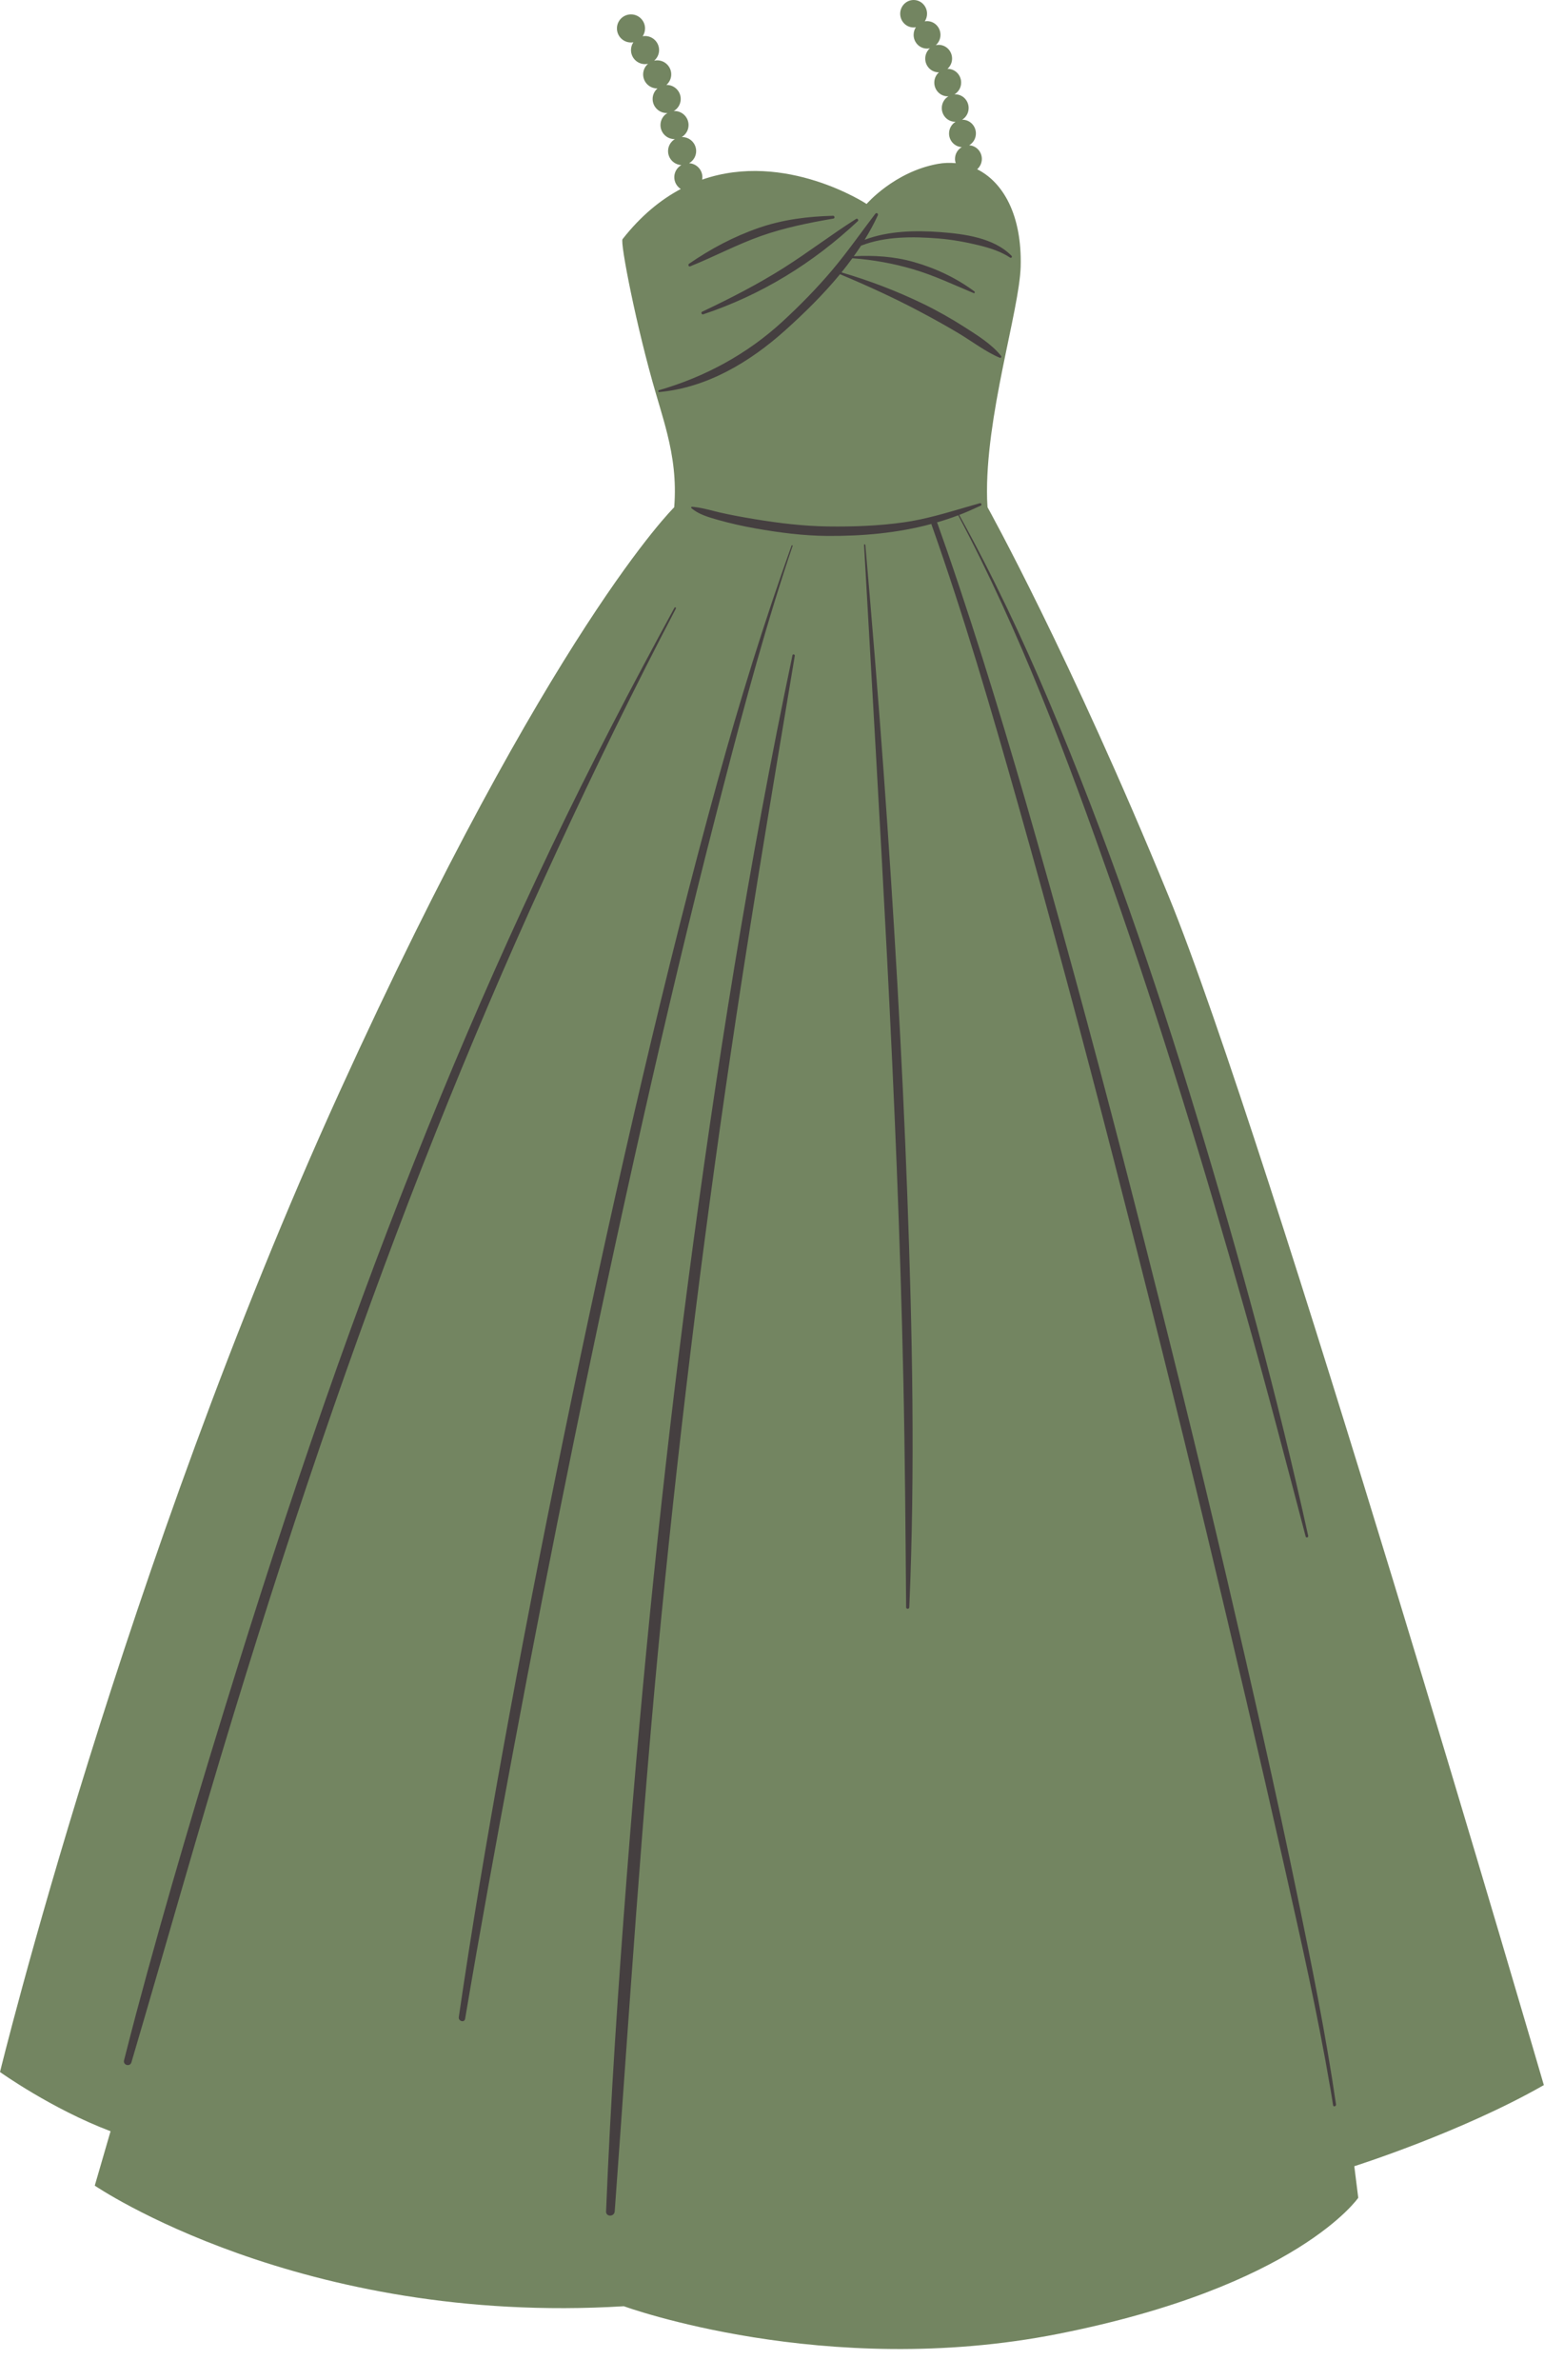
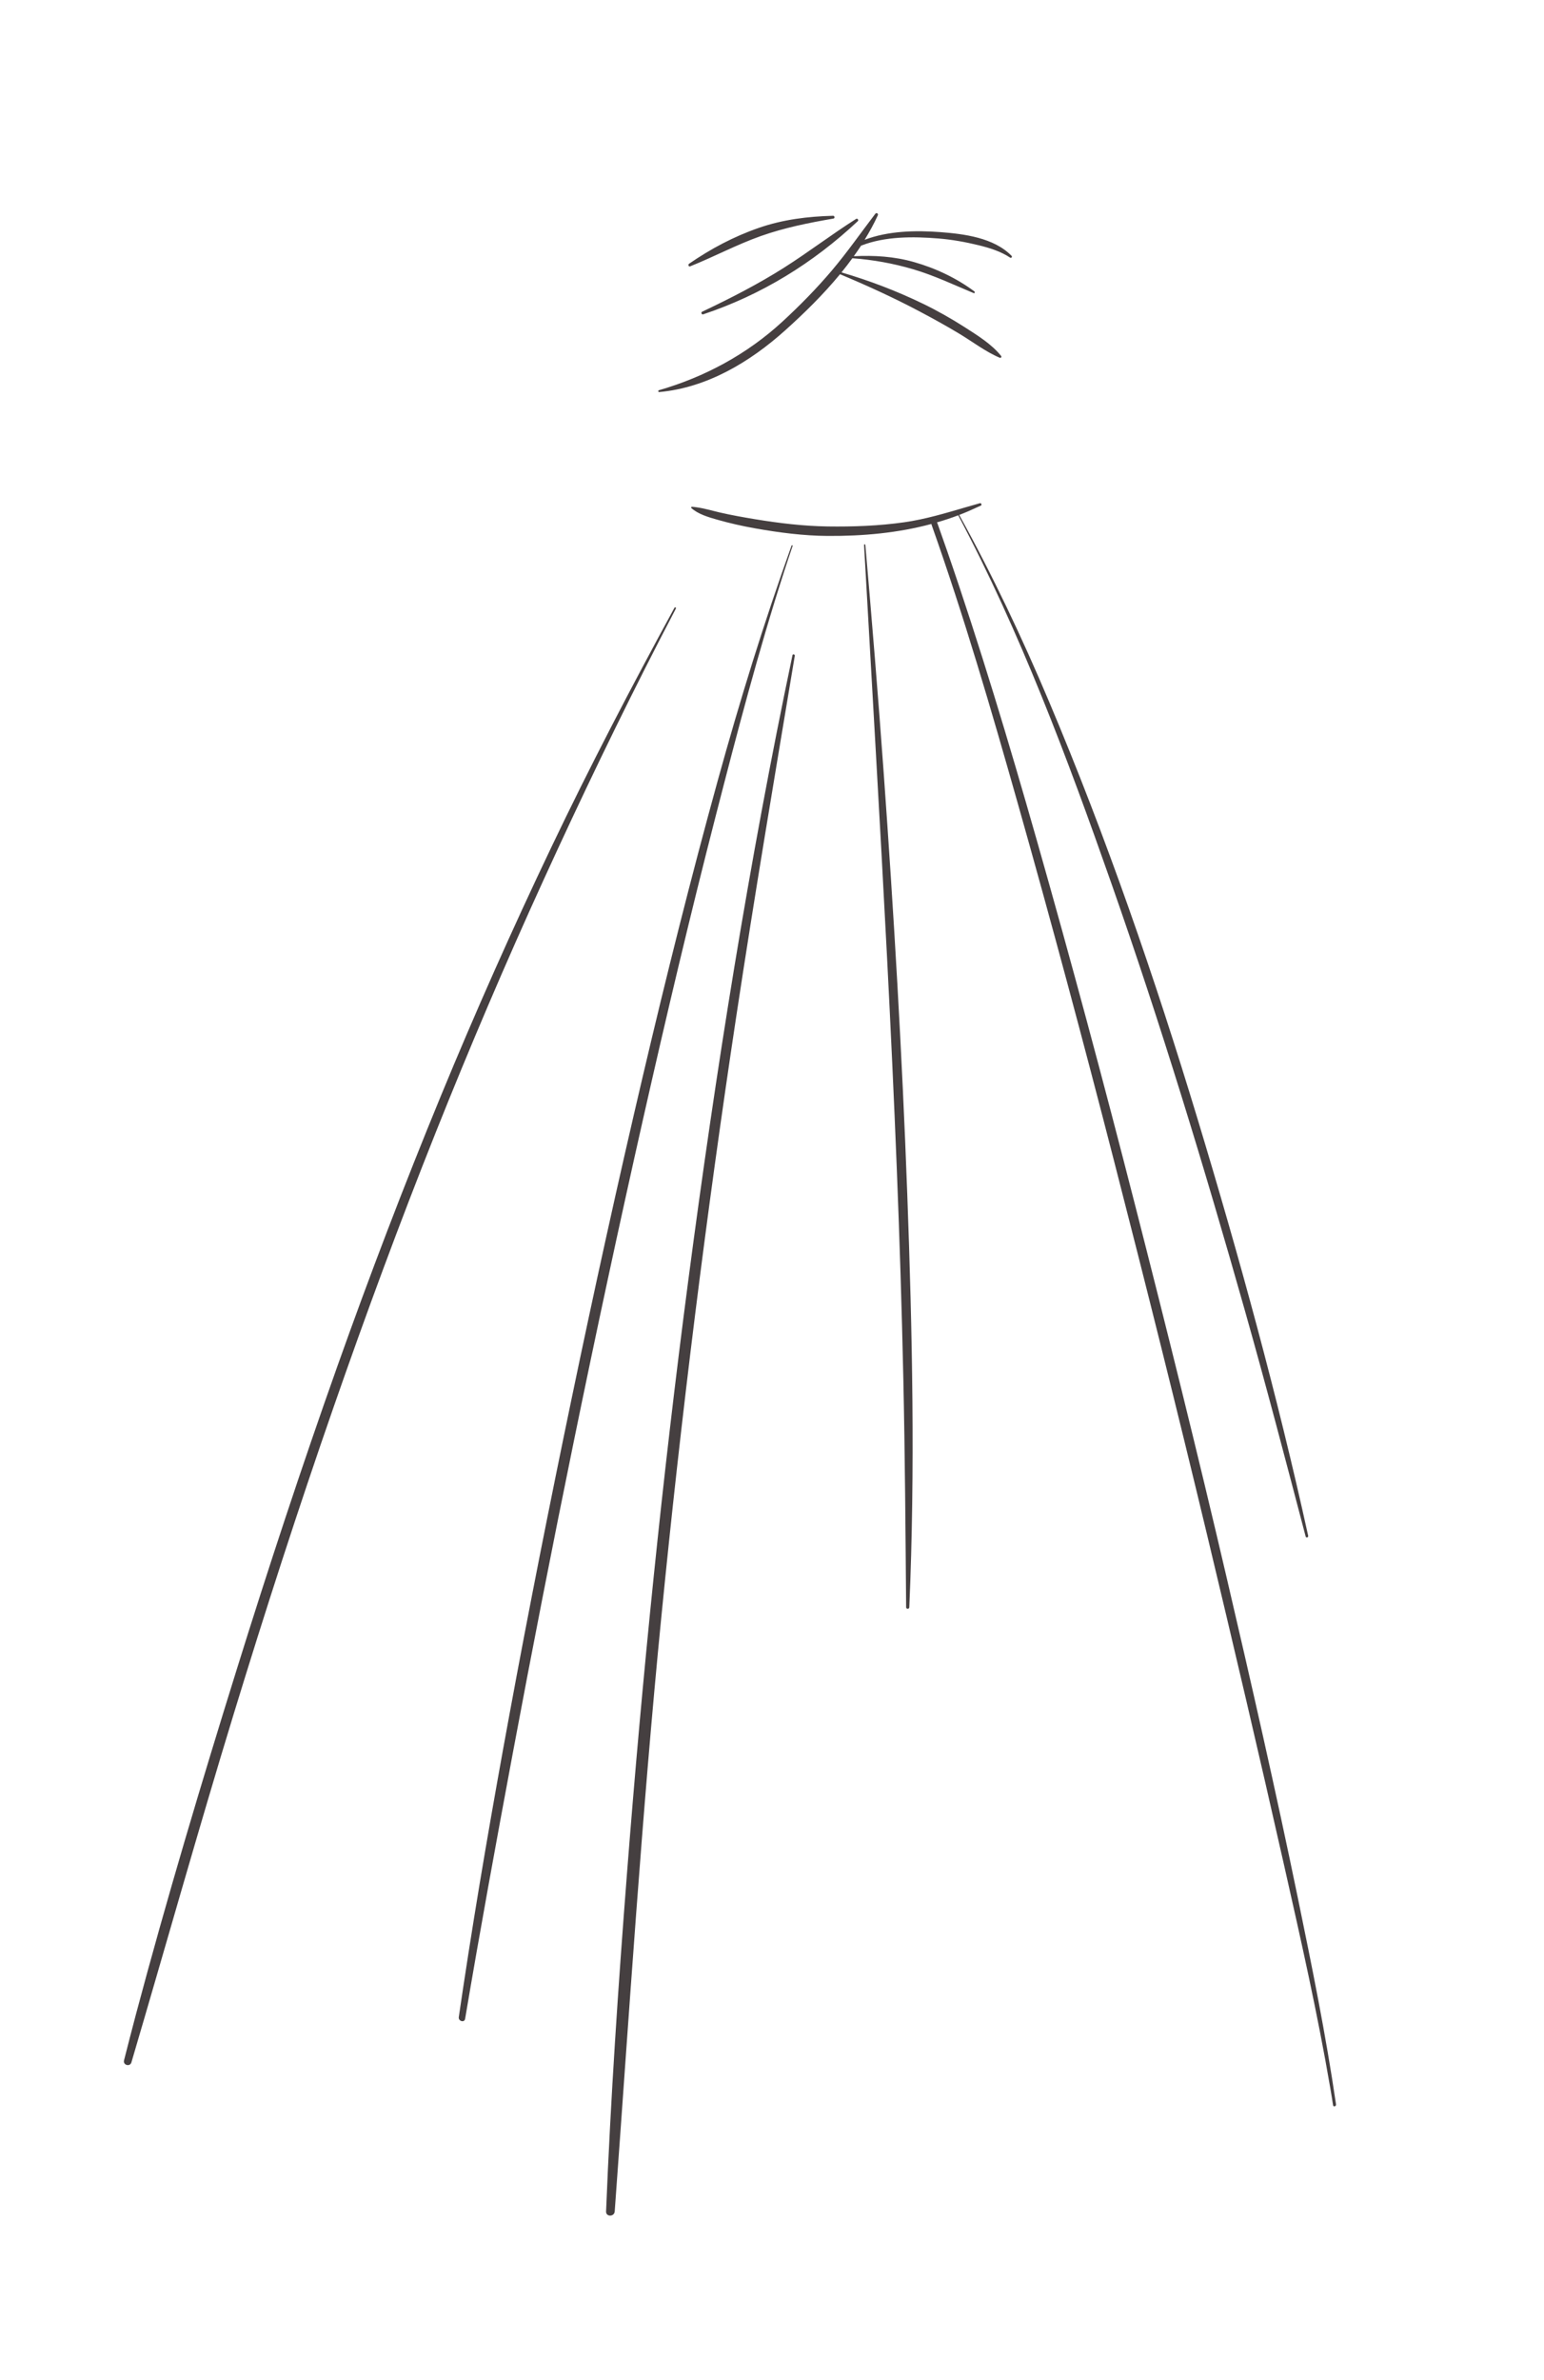
<svg xmlns="http://www.w3.org/2000/svg" fill="#000000" height="579.2" preserveAspectRatio="xMidYMid meet" version="1" viewBox="0.0 0.0 375.8 579.2" width="375.8" zoomAndPan="magnify">
  <g id="change1_1">
-     <path d="M329.629,527.157l0.961,7.688c0,0-14.852,21.609-73.037,33.115c-56.7,11.212-105.712-6.727-105.712-6.727 c-78.803,4.805-128.776-29.351-128.776-29.351l3.844-13.234C12.493,513.183,0,504.233,0,504.233s30.092-123.087,82.647-238.512 c51.414-112.919,81.451-142.275,81.451-142.275c0.526-6.634-0.308-12.253-1.643-17.691c-0.004-0.018-0.009-0.036-0.013-0.054 c-0.263-1.069-0.545-2.131-0.84-3.192c-0.006-0.022-0.012-0.044-0.018-0.065c-0.297-1.066-0.605-2.131-0.921-3.203 c-0.004-0.012-0.007-0.025-0.011-0.037c-0.145-0.494-0.294-0.995-0.441-1.492c-0.174-0.587-0.349-1.177-0.523-1.77 c-4.805-16.337-8.793-36.94-8.168-37.738c4.482-5.716,9.298-9.62,14.176-12.21c-0.948-0.608-1.579-1.665-1.579-2.874 c0-1.267,0.697-2.361,1.721-2.951c-1.801-0.097-3.236-1.575-3.236-3.401c0-1.247,0.675-2.328,1.673-2.925 c-0.035,0.001-0.067,0.01-0.102,0.01c-1.889,0-3.419-1.531-3.419-3.419c0-1.267,0.697-2.36,1.721-2.951 c-0.071,0.004-0.138,0.021-0.21,0.021c-1.889,0-3.42-1.531-3.42-3.419c0-1.031,0.466-1.945,1.188-2.572 c-0.026,0.001-0.051,0.008-0.077,0.008c-1.889,0-3.42-1.531-3.42-3.419c0-1.035,0.47-1.952,1.197-2.579 c-0.237,0.052-0.482,0.084-0.735,0.084c-1.889,0-3.419-1.531-3.419-3.419c0-0.706,0.214-1.362,0.581-1.907 c-0.19,0.033-0.382,0.059-0.581,0.059c-1.889,0-3.42-1.531-3.42-3.419s1.531-3.419,3.42-3.419s3.419,1.531,3.419,3.419 c0,0.706-0.214,1.362-0.581,1.907c0.19-0.033,0.382-0.059,0.581-0.059c1.889,0,3.419,1.531,3.419,3.42 c0,1.035-0.47,1.952-1.196,2.579c0.237-0.052,0.482-0.084,0.734-0.084c1.888,0,3.419,1.531,3.419,3.42 c0,1.031-0.466,1.945-1.188,2.572c0.026-0.001,0.051-0.008,0.077-0.008c1.889,0,3.419,1.531,3.419,3.419 c0,1.267-0.697,2.36-1.721,2.951c0.071-0.004,0.138-0.021,0.21-0.021c1.889,0,3.419,1.531,3.419,3.42 c0,1.247-0.675,2.328-1.673,2.925c0.035-0.001,0.067-0.01,0.102-0.01c1.889,0,3.42,1.531,3.42,3.419 c0,1.267-0.697,2.361-1.721,2.951c1.801,0.097,3.236,1.575,3.236,3.401c0,0.203-0.026,0.4-0.06,0.593 c20.287-7.075,40.032,5.917,40.032,5.917s6.741-7.825,17.313-9.747c1.478-0.269,2.941-0.312,4.373-0.175 c-0.104-0.326-0.174-0.667-0.174-1.029c0-1.237,0.666-2.304,1.644-2.881c-1.721-0.095-3.091-1.538-3.091-3.32 c0-1.218,0.645-2.272,1.598-2.855c-0.033,0.001-0.064,0.01-0.098,0.01c-1.804,0-3.267-1.494-3.267-3.338 c0-1.237,0.666-2.304,1.644-2.881c-0.068,0.004-0.132,0.021-0.201,0.021c-1.804,0-3.267-1.494-3.267-3.338 c0-1.007,0.445-1.898,1.135-2.51c-0.025,0.001-0.049,0.008-0.074,0.008c-1.804,0-3.267-1.494-3.267-3.338 c0-1.011,0.449-1.905,1.143-2.517c-0.227,0.051-0.46,0.082-0.702,0.082c-1.804,0-3.267-1.494-3.267-3.338 c0-0.689,0.205-1.33,0.555-1.862c-0.181,0.032-0.365,0.057-0.555,0.057c-1.804,0-3.266-1.494-3.266-3.338S220.567,0,222.371,0 c1.804,0,3.267,1.494,3.267,3.338c0,0.689-0.205,1.33-0.555,1.862c0.181-0.032,0.365-0.057,0.555-0.057 c1.804,0,3.267,1.494,3.267,3.338c0,1.011-0.449,1.905-1.143,2.517c0.226-0.051,0.46-0.082,0.702-0.082 c1.804,0,3.267,1.495,3.267,3.338c0,1.007-0.445,1.898-1.135,2.51c0.025-0.001,0.049-0.008,0.074-0.008 c1.804,0,3.267,1.495,3.267,3.338c0,1.237-0.666,2.304-1.644,2.881c0.068-0.004,0.132-0.021,0.201-0.021 c1.804,0,3.267,1.494,3.267,3.338c0,1.218-0.645,2.272-1.598,2.855c0.033-0.001,0.064-0.01,0.098-0.01 c1.804,0,3.267,1.494,3.267,3.338c0,1.237-0.666,2.304-1.644,2.881c1.721,0.095,3.091,1.538,3.091,3.32 c0,1.008-0.446,1.901-1.138,2.513c6.314,3.166,10.916,11.103,10.588,23.677c-0.016,0.618-0.066,1.3-0.134,2.019 c-0.008,0.081-0.013,0.157-0.021,0.239c-0.07,0.694-0.164,1.437-0.275,2.213c-0.018,0.126-0.035,0.251-0.054,0.38 c-0.114,0.773-0.246,1.584-0.392,2.429c-0.026,0.15-0.053,0.303-0.08,0.455c-0.152,0.86-0.317,1.749-0.495,2.672 c-0.027,0.14-0.056,0.285-0.083,0.426c-0.187,0.957-0.382,1.937-0.589,2.952c-0.019,0.092-0.039,0.189-0.058,0.282 c-0.208,1.015-0.424,2.056-0.645,3.121c-0.242,1.165-0.491,2.358-0.743,3.572c-0.021,0.104-0.043,0.206-0.064,0.31 c-0.234,1.132-0.471,2.287-0.706,3.454c-0.035,0.174-0.07,0.348-0.105,0.522c-0.231,1.151-0.46,2.317-0.686,3.492 c-0.03,0.157-0.06,0.315-0.09,0.472c-0.23,1.212-0.456,2.433-0.673,3.662c-0.015,0.083-0.028,0.166-0.043,0.249 c-0.221,1.262-0.434,2.529-0.634,3.799c-0.005,0.035-0.011,0.069-0.017,0.104c-0.195,1.245-0.375,2.491-0.543,3.735 c-0.02,0.148-0.041,0.297-0.061,0.445c-0.158,1.196-0.298,2.389-0.424,3.575c-0.02,0.185-0.039,0.37-0.058,0.555 c-0.119,1.174-0.22,2.34-0.3,3.496c-0.013,0.179-0.023,0.358-0.035,0.537c-0.076,1.173-0.132,2.335-0.162,3.481 c-0.003,0.125-0.003,0.248-0.006,0.372c-0.025,1.2-0.028,2.387,0.005,3.548c0,0,0,0,0,0c0.02,0.682,0.067,1.345,0.108,2.011 c0,0,20.074,36.082,44.1,94.704c24.025,58.622,91.297,289.266,91.297,289.266C355.576,518.949,329.629,527.157,329.629,527.157z" fill="#738561" />
-   </g>
+     </g>
  <g id="change2_1">
    <path d="M160.378,94.963c11.185-3.224,21.497-8.806,30.067-16.702c4.235-3.902,8.299-8.035,12.02-12.432 c3.75-4.431,7.055-9.183,10.571-13.795c0.28-0.367,0.813-0.064,0.62,0.362c-0.927,2.05-2.031,4.024-3.211,5.959 c5.755-2.178,12.368-2.322,18.399-1.869c5.835,0.439,13.066,1.359,17.374,5.782c0.217,0.223-0.069,0.618-0.338,0.439 c-2.304-1.534-5-2.37-7.666-3.022c-3.246-0.795-6.521-1.382-9.854-1.653c-6.094-0.495-12.944-0.538-18.721,1.731 c-0.02,0.008-0.037,0.004-0.056,0.009c-0.566,0.876-1.17,1.731-1.779,2.584c4.957-0.251,9.794,0.038,14.628,1.411 c5.253,1.491,10.342,3.888,14.733,7.153c0.187,0.139,0.081,0.52-0.174,0.413c-4.898-2.041-9.679-4.324-14.787-5.823 c-4.766-1.398-9.776-2.313-14.746-2.663c-0.85,1.17-1.734,2.318-2.65,3.445c6.782,1.985,13.365,4.494,19.736,7.573 c3.521,1.702,6.977,3.654,10.269,5.765c3.052,1.957,6.557,4.119,8.844,6.985c0.205,0.256-0.044,0.563-0.338,0.439 c-3.459-1.464-6.627-3.913-9.841-5.849c-3.165-1.907-6.384-3.682-9.65-5.412c-6.298-3.336-12.797-6.307-19.373-9.058 c-4.084,4.953-8.719,9.5-13.354,13.662c-8.58,7.704-19.024,13.962-30.661,15.012C160.175,95.431,160.142,95.031,160.378,94.963z M167.977,64.817c5.791-2.317,11.331-5.293,17.212-7.376c5.704-2.021,11.726-3.23,17.678-4.252c0.386-0.066,0.293-0.689-0.092-0.679 c-6.204,0.167-12.233,0.912-18.129,2.958c-6.068,2.106-11.652,5.079-16.934,8.717C167.412,64.391,167.589,64.972,167.977,64.817z M170.886,75.862c-0.353,0.167-0.104,0.755,0.266,0.632c14.204-4.737,26.711-12.447,37.632-22.673 c0.285-0.266-0.085-0.754-0.419-0.543c-5.975,3.78-11.582,8.094-17.552,11.876C184.454,69.183,177.684,72.64,170.886,75.862z M192.882,159.451c-10.589,50.336-18.673,101.224-25.369,152.216c-6.3,47.976-11.166,96.12-14.919,144.36 c-2.128,27.349-3.973,54.73-5.079,82.14c-0.055,1.36,2.003,1.336,2.101,0c3.519-48.249,6.598-96.51,11.348-144.662 c4.827-48.939,10.912-97.739,18.268-146.363c4.422-29.23,9.34-58.38,14.215-87.537C193.507,159.242,192.961,159.078,192.882,159.451 z M315.858,461.728c-5.375-26.104-11.299-52.094-17.354-78.047c-7.07-30.306-14.586-60.515-22.296-90.665 c-7.581-29.648-15.512-59.214-23.891-88.647c-6.722-23.612-13.794-47.173-21.816-70.38c-0.772-2.234-1.557-4.464-2.357-6.689 c-0.025-0.069-0.066-0.117-0.103-0.171c1.744-0.506,3.475-1.076,5.186-1.727c15.154,28.56,26.582,59.111,37.271,89.564 c12.034,34.286,22.629,69.073,32.518,104.032c5.162,18.246,9.959,36.581,14.771,54.921c0.105,0.399,0.703,0.23,0.615-0.17 c-7.502-34.139-16.786-67.949-26.908-101.396c-10.41-34.399-22.185-68.51-36.167-101.629c-6.527-15.461-13.733-30.72-21.861-45.408 c1.468-0.565,2.922-1.19,4.364-1.87c0.299-0.141,0.604-0.255,0.901-0.401c0.329-0.162,0.097-0.679-0.246-0.583 c-1.148,0.319-2.29,0.651-3.431,0.984c-4.933,1.441-9.825,2.917-14.952,3.651c-6.119,0.876-12.484,1.108-18.658,1.018 c-5.884-0.086-11.815-0.795-17.615-1.753c-2.929-0.484-5.859-1.002-8.751-1.673c-1.818-0.422-3.702-0.993-5.577-1.242 c-0.367-0.049-0.734-0.106-1.1-0.125c-0.082-0.004-0.142,0.053-0.168,0.125c-0.024,0.065-0.021,0.142,0.036,0.193 c1.682,1.507,4.19,2.226,6.317,2.833c3.053,0.87,6.146,1.565,9.271,2.117c5.798,1.024,11.691,1.795,17.587,1.833 c8.611,0.055,17.094-0.717,25.264-2.917c0.005,0.06,0.002,0.118,0.026,0.184c7.896,22.288,14.536,45.02,20.972,67.764 c8.168,28.867,15.937,57.843,23.402,86.9c7.793,30.331,15.401,60.708,22.692,91.164c6.429,26.852,12.73,53.728,18.8,80.663 c4.041,17.933,8.106,35.909,11.195,54.036c0.233,1.366,0.467,2.733,0.667,4.104c0.069,0.472,0.786,0.272,0.718-0.198 C322.716,495.219,319.302,478.455,315.858,461.728z M160.767,155.302c1.239-2.405,2.486-4.806,3.739-7.205 c0.119-0.227-0.221-0.428-0.344-0.201c-10.448,19.17-20.542,38.523-29.945,58.228c-9.529,19.969-18.518,40.188-26.945,60.647 c-8.944,21.714-17.327,43.658-25.187,65.787c-8.666,24.395-16.767,48.989-24.466,73.705c-8.664,27.811-17.024,55.757-24.526,83.906 c-0.995,3.735-1.944,7.484-2.906,11.228c-0.299,1.162,1.456,1.644,1.795,0.495c8.337-28.283,16.297-56.673,24.925-84.871 c7.648-24.997,15.685-49.877,24.276-74.566c7.796-22.406,16.015-44.672,24.804-66.708c8.286-20.774,17.055-41.364,26.354-61.705 C141.379,194.266,150.805,174.632,160.767,155.302z M174.201,198.567c5.139-19.975,10.354-40.036,16.708-59.665 c0.655-2.024,1.328-4.042,2.011-6.056c0.055-0.163-0.199-0.23-0.256-0.071c-6.741,18.746-12.605,37.764-17.909,56.964 c-6.593,23.866-12.596,47.887-18.259,71.989c-6.136,26.116-11.894,52.316-17.357,78.581c-5.31,25.533-10.391,51.114-15.113,76.763 c-4.077,22.146-7.934,44.334-11.288,66.602c-0.361,2.397-0.717,4.795-1.069,7.194c-0.146,0.997,1.366,1.444,1.538,0.424 c3.635-21.539,7.564-43.031,11.576-64.503c4.736-25.345,9.683-50.653,14.855-75.912c5.394-26.342,11.032-52.639,16.953-78.868 C162.136,247.454,167.929,222.945,174.201,198.567z M215.085,188.065c-1.332-18.496-2.856-36.971-4.463-55.445 c-0.018-0.202-0.331-0.207-0.319,0c1.877,33.452,3.875,66.899,5.6,100.359c1.762,34.179,3.226,68.389,3.964,102.606 c0.399,18.516,0.53,37.028,0.68,55.546c0.004,0.498,0.75,0.495,0.771,0c1.447-33.449,0.741-67.055-0.493-100.499 C219.564,256.409,217.546,222.222,215.085,188.065z" fill="#453f40" />
  </g>
</svg>